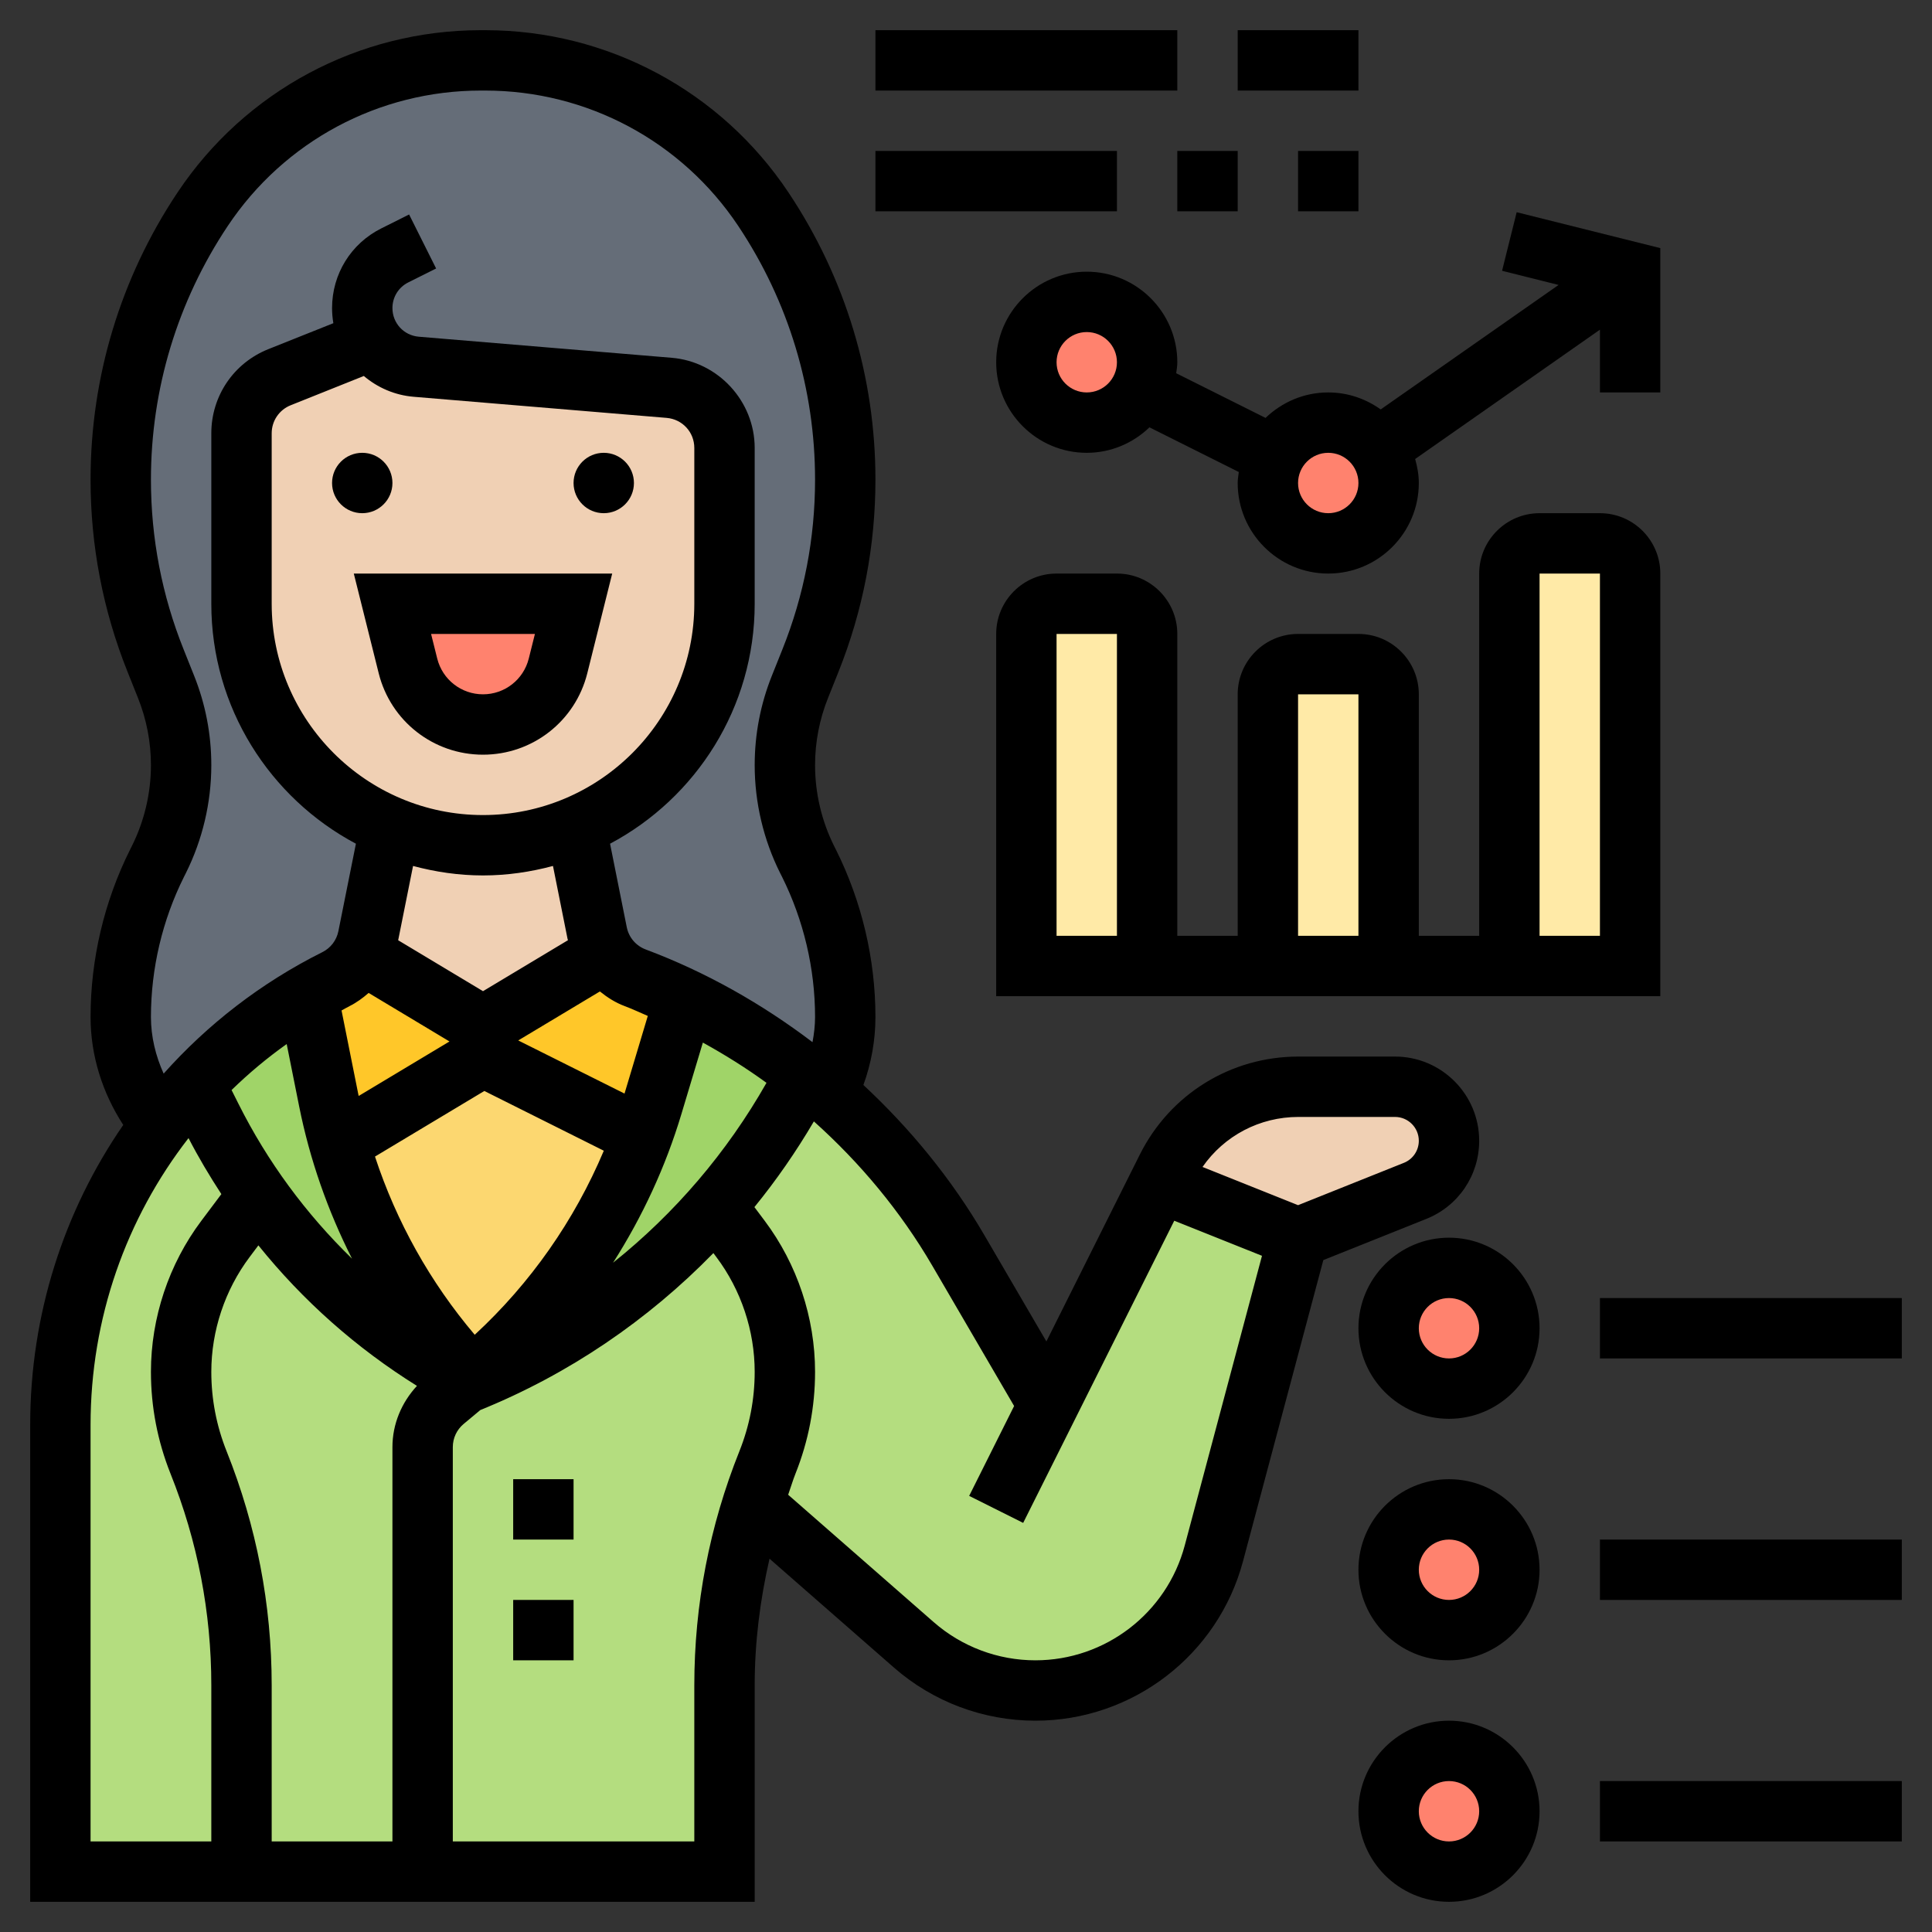
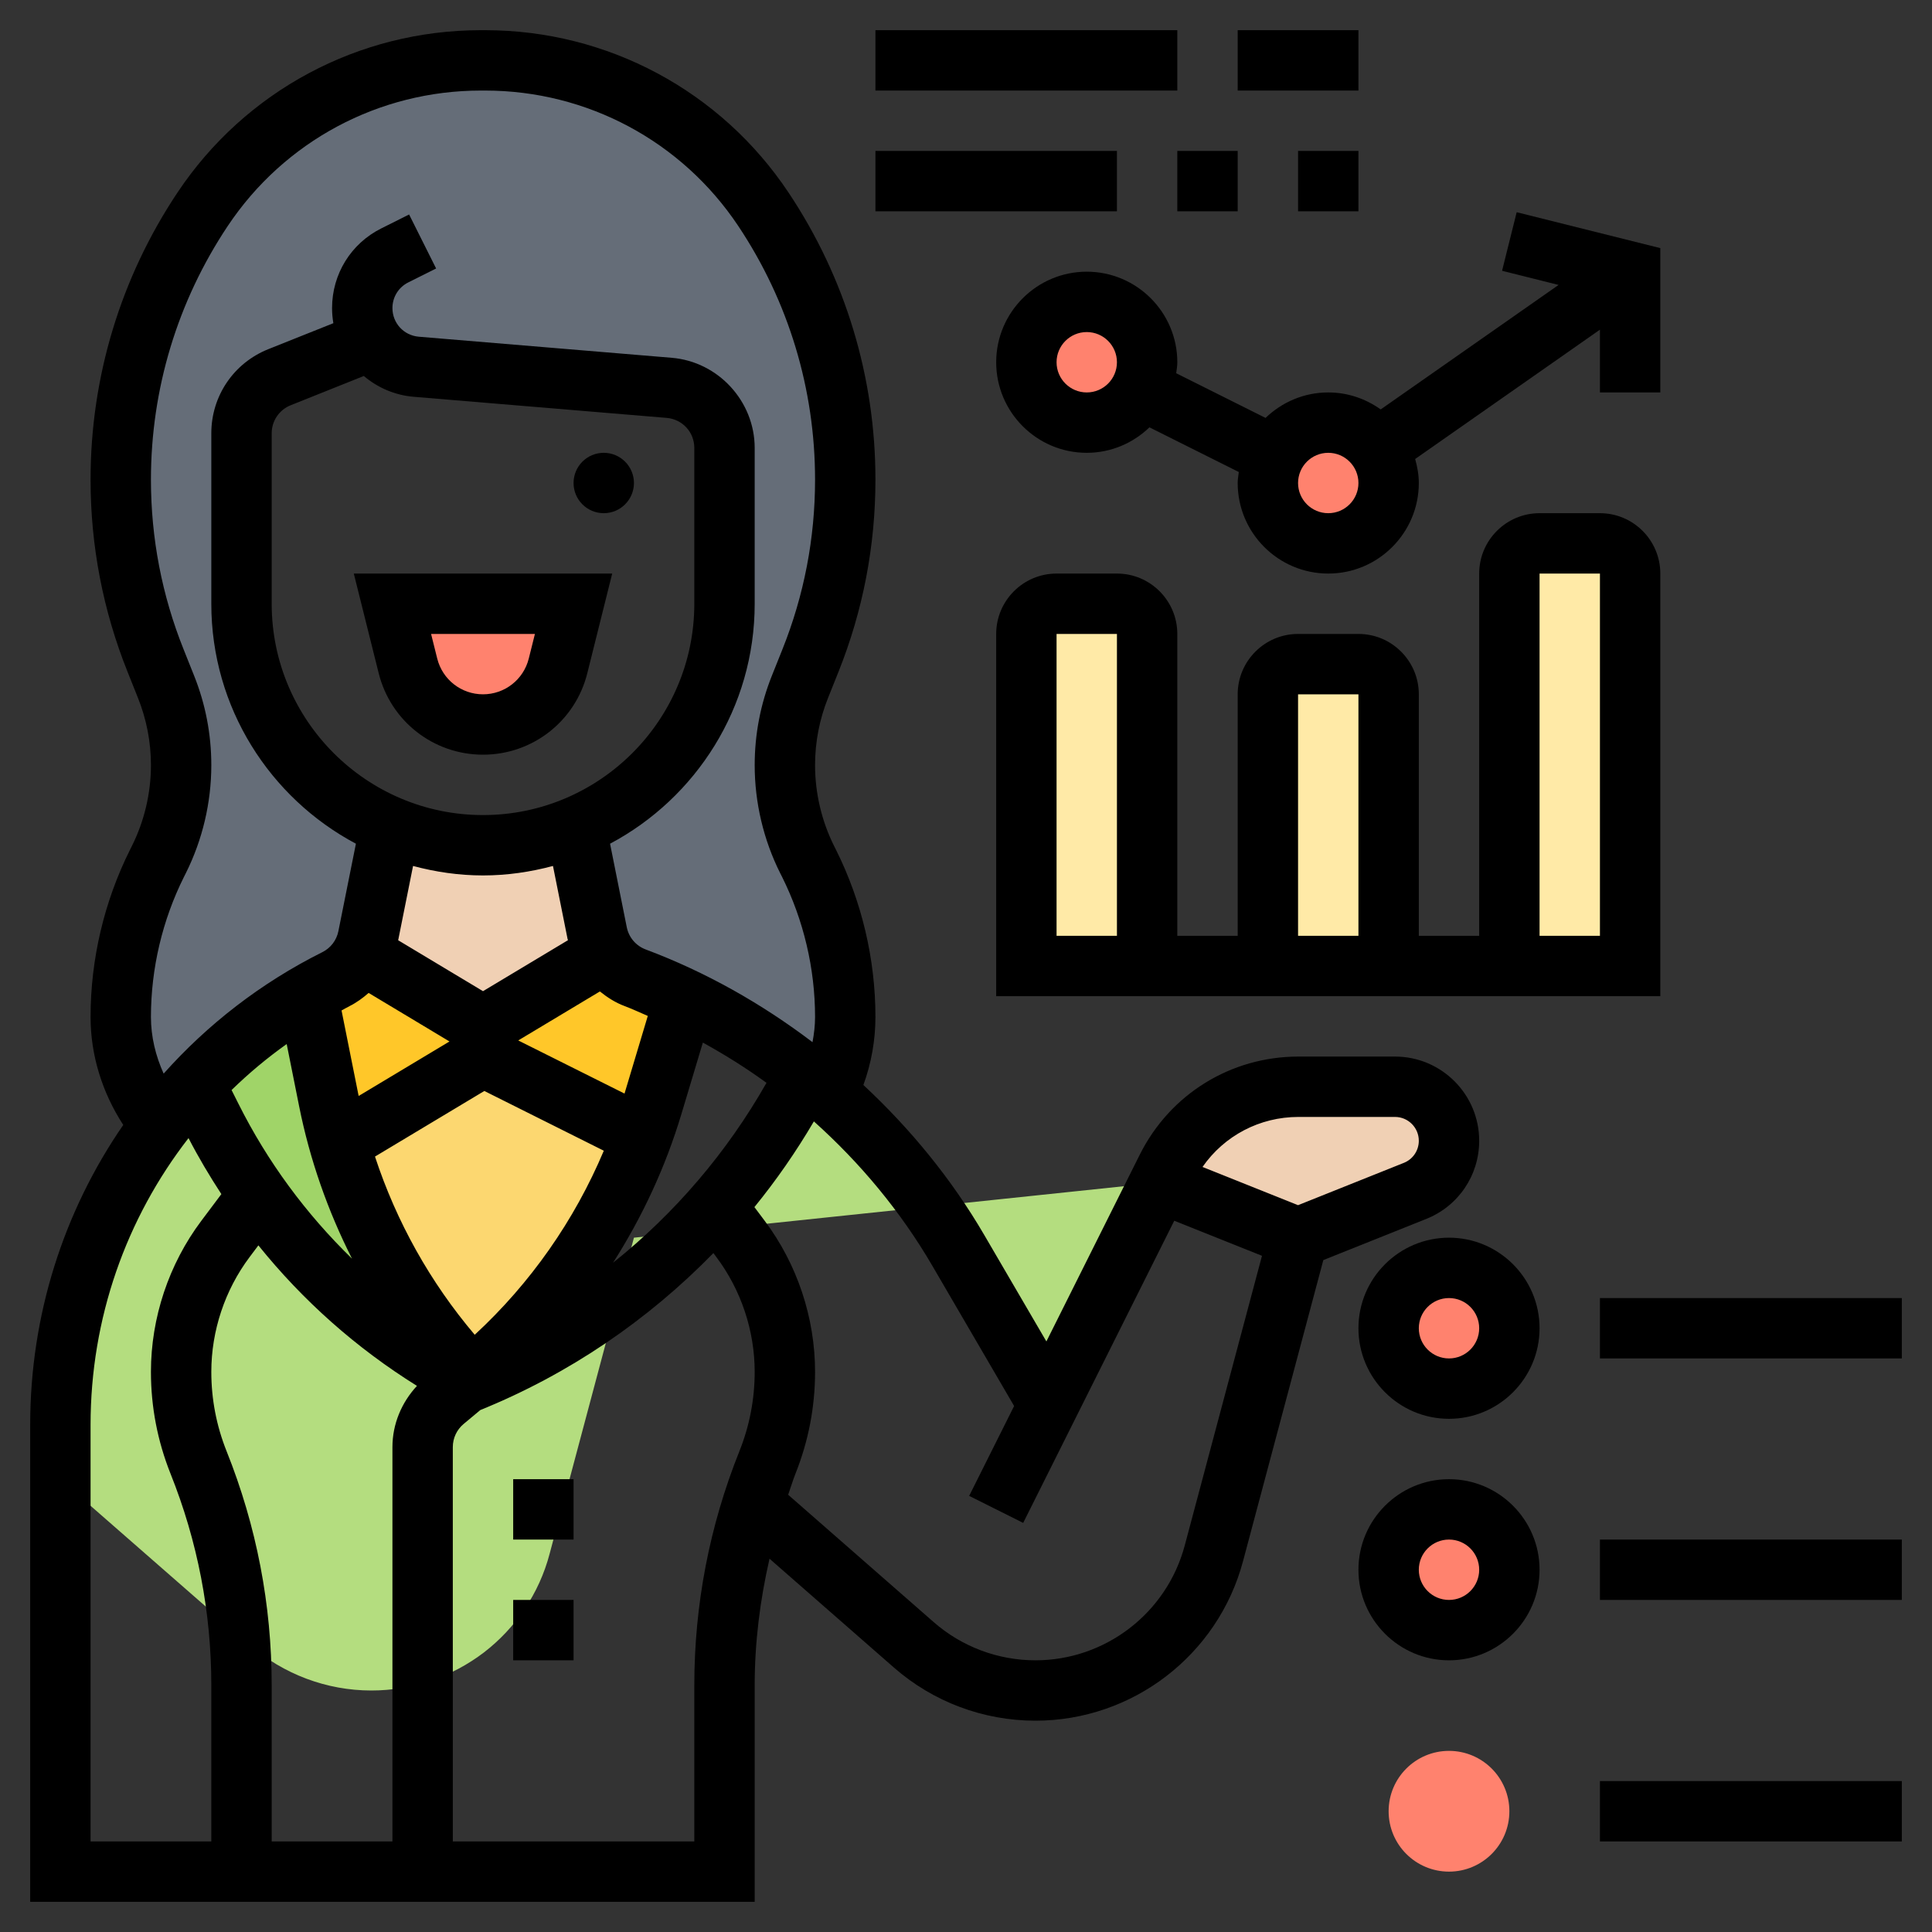
<svg xmlns="http://www.w3.org/2000/svg" id="_x30_1" height="512" viewBox="0 0 64 64" width="512">
  <rect x="0" y="0" width="64" height="64" fill="#333333" stroke="none" />
  <g>
    <g>
      <g>
        <path d="m21.28 37.64c-1.13 3.1-3.06 5.84-5.6 7.96l-.04.03c-2.08-2.2-3.59-4.86-4.4-7.77l4.76-2.86z" fill="#fcd770" />
      </g>
      <g>
        <path d="m16 35-4.76 2.86c-.14-.46-.25-.93-.35-1.41l-.7-3.5c.31-.18.62-.35.94-.51.37-.19.67-.48.86-.84l4.01 2.4 4.04-2.43c.23.37.58.66 1 .82.56.21 1.1.44 1.63.7l-1.05 3.52c-.1.35-.22.69-.34 1.03z" fill="#ffc729" />
      </g>
      <g>
-         <path d="m15.68 45.6c2.54-2.12 4.47-4.86 5.6-7.96.12-.34.24-.68.34-1.03l1.05-3.52c1.44.68 2.79 1.53 4.03 2.5v.01c-.82 1.58-1.82 3.04-2.99 4.36-2.25 2.58-5.11 4.62-8.34 5.9l.14-.12.13-.11z" fill="#a0d468" />
-       </g>
+         </g>
      <g>
        <path d="m11.24 37.86c.81 2.91 2.32 5.57 4.4 7.77l-.13.11c-2.77-1.48-5.15-3.59-6.95-6.14-.59-.82-1.11-1.69-1.56-2.6l-.54-1.08c1.08-1.15 2.33-2.16 3.73-2.97l.7 3.5c.1.48.21.95.35 1.41z" fill="#a0d468" />
      </g>
      <g>
-         <path d="m38.42 39.17h-.01l-3.68 7.37-2.99-5.12c-1.16-1.99-2.63-3.75-4.34-5.23-.08-.08-.15-.14-.23-.21-.15-.13-.31-.26-.47-.38-.82 1.58-1.82 3.04-2.99 4.36-2.25 2.58-5.11 4.62-8.34 5.9l.14-.12c-2.77-1.48-5.15-3.59-6.95-6.14-.59-.82-1.11-1.69-1.56-2.6l-.54-1.08-1.14 1.37c-.32.4-.6.81-.86 1.23-1.58 2.56-2.46 5.56-2.46 8.68v14.8h6 6 10v-6.17c0-2.04.31-4.07.93-6.01l5.34 4.67c1.12.97 2.55 1.51 4.03 1.51 1.38 0 2.68-.46 3.73-1.26 1.04-.8 1.83-1.94 2.18-3.28l2.79-10.46z" fill="#b4dd7f" />
+         <path d="m38.42 39.17h-.01l-3.68 7.37-2.99-5.12c-1.16-1.99-2.63-3.75-4.34-5.23-.08-.08-.15-.14-.23-.21-.15-.13-.31-.26-.47-.38-.82 1.58-1.82 3.04-2.99 4.36-2.25 2.58-5.11 4.62-8.34 5.9l.14-.12c-2.77-1.48-5.15-3.59-6.95-6.14-.59-.82-1.11-1.69-1.56-2.6l-.54-1.08-1.14 1.37c-.32.4-.6.81-.86 1.23-1.58 2.56-2.46 5.56-2.46 8.68v14.8v-6.17c0-2.04.31-4.07.93-6.01l5.34 4.67c1.12.97 2.55 1.51 4.03 1.51 1.38 0 2.68-.46 3.73-1.26 1.04-.8 1.83-1.94 2.18-3.28l2.79-10.46z" fill="#b4dd7f" />
      </g>
      <g>
        <path d="m12.32 11.27-3.06 1.23c-.76.3-1.26 1.04-1.26 1.85v5.65c0 3.33 2.03 6.18 4.92 7.39l-.73 3.65c-.04.2-.11.39-.2.56-.19.36-.49.65-.86.84-.32.16-.63.33-.94.51-1.4.81-2.65 1.82-3.73 2.97l-1.14 1.37-.01-.01c-.84-1-1.31-2.27-1.31-3.59 0-1.77.41-3.51 1.2-5.1l.06-.11c.49-.97.74-2.05.74-3.13 0-.89-.17-1.77-.5-2.6l-.34-.86c-.77-1.91-1.16-3.95-1.16-6 0-1.59.24-3.17.69-4.68.46-1.51 1.13-2.95 2.02-4.28 2.06-3.08 5.51-4.93 9.22-4.93h.07.07c1.85 0 3.65.46 5.23 1.31s2.96 2.08 3.99 3.62c.89 1.33 1.56 2.77 2.02 4.28.45 1.51.69 3.09.69 4.68 0 2.05-.39 4.09-1.16 6l-.34.86c-.33.83-.5 1.71-.5 2.6 0 1.08.25 2.16.74 3.13l.06.11c.79 1.59 1.2 3.33 1.2 5.1 0 .87-.21 1.73-.59 2.49l-.01.01c-.08-.08-.15-.14-.23-.21-.15-.13-.31-.26-.47-.38v-.01c-1.24-.97-2.59-1.82-4.03-2.5-.53-.26-1.07-.49-1.63-.7-.42-.16-.77-.45-1-.82-.12-.2-.21-.42-.26-.66l-.7-3.52c.97-.41 1.85-1 2.58-1.73 1.44-1.45 2.34-3.45 2.34-5.66v-5.16c0-1.04-.8-1.91-1.83-1.99l-8.38-.7c-.62-.06-1.15-.39-1.47-.88z" fill="#656d78" />
      </g>
      <g>
        <circle cx="48" cy="60" fill="#ff826e" r="2" />
      </g>
      <g>
        <circle cx="48" cy="52" fill="#ff826e" r="2" />
      </g>
      <g>
        <circle cx="48" cy="44" fill="#ff826e" r="2" />
      </g>
      <g>
        <path d="m45.64 14.85c.23.33.36.72.36 1.15 0 1.1-.9 2-2 2s-2-.9-2-2c0-.32.07-.62.21-.89.33-.66 1.01-1.11 1.79-1.11.67 0 1.27.34 1.64.85z" fill="#ff826e" />
      </g>
      <g>
        <path d="m36 10c1.1 0 2 .9 2 2 0 .32-.07.62-.21.89-.33.66-1.01 1.11-1.79 1.11-1.1 0-2-.9-2-2s.9-2 2-2z" fill="#ff826e" />
      </g>
      <g>
        <path d="m54 19v13h-4v-13c0-.55.45-1 1-1h2c.55 0 1 .45 1 1z" fill="#ffeaa7" />
      </g>
      <g>
        <path d="m46 23v9h-4v-9c0-.55.45-1 1-1h2c.55 0 1 .45 1 1z" fill="#ffeaa7" />
      </g>
      <g>
        <path d="m38 21v11h-4v-11c0-.55.45-1 1-1h2c.55 0 1 .45 1 1z" fill="#ffeaa7" />
      </g>
      <g>
        <path d="m38.65 38.69c.83-1.65 2.52-2.69 4.36-2.69h3.2c.99 0 1.79.8 1.79 1.79 0 .73-.45 1.39-1.12 1.66l-3.88 1.55-4.58-1.83h-.01z" fill="#f0d0b4" />
      </g>
      <g>
        <path d="m20.04 31.57-4.04 2.43-4.01-2.4c.09-.17.16-.36.2-.56l.73-3.65c.95.39 1.99.61 3.08.61s2.13-.22 3.08-.61l.7 3.52c.05.24.14.46.26.66z" fill="#f0d0b4" />
      </g>
      <g>
-         <path d="m24 14.84v5.16c0 2.21-.9 4.21-2.34 5.66-.73.73-1.61 1.32-2.58 1.73-.95.39-1.99.61-3.08.61s-2.13-.22-3.08-.61c-2.89-1.21-4.92-4.06-4.92-7.39v-5.65c0-.81.5-1.55 1.26-1.85l3.06-1.23c.32.49.85.82 1.47.88l8.38.7c1.03.08 1.83.95 1.83 1.99z" fill="#f0d0b4" />
-       </g>
+         </g>
      <g>
        <path d="m19 20-.51 2.06c-.29 1.14-1.31 1.94-2.49 1.94s-2.2-.8-2.49-1.94l-.51-2.06z" fill="#ff826e" />
      </g>
    </g>
    <g>
-       <circle cx="12" cy="16" r="1" />
      <circle cx="20" cy="16" r="1" />
      <path d="m12.545 22.302c.396 1.589 1.817 2.698 3.455 2.698s3.059-1.109 3.455-2.698l.825-3.302h-8.56zm5.175-1.302-.204.817c-.175.697-.798 1.183-1.516 1.183s-1.341-.486-1.516-1.183l-.204-.817z" />
      <path d="m49 37.789c0-1.538-1.251-2.789-2.789-2.789h-3.198c-2.239 0-4.253 1.244-5.255 3.247l-3.095 6.19-2.055-3.521c-1.084-1.859-2.448-3.523-4.007-4.974.262-.72.399-1.486.399-2.253 0-1.912-.452-3.829-1.308-5.542l-.059-.117c-.414-.828-.633-1.756-.633-2.682 0-.767.145-1.516.43-2.228l.344-.86c.813-2.033 1.226-4.177 1.226-6.37 0-3.397-.996-6.688-2.88-9.513-2.245-3.367-6.001-5.377-10.047-5.377h-.146c-4.046 0-7.802 2.01-10.047 5.377-1.884 2.825-2.88 6.115-2.88 9.513 0 2.193.413 4.337 1.227 6.369l.344.862c.284.711.429 1.46.429 2.227 0 .927-.219 1.854-.634 2.683l-.059.118c-.855 1.711-1.307 3.628-1.307 5.54 0 1.277.392 2.514 1.083 3.576-1.973 2.86-3.083 6.296-3.083 9.937v15.798h24v-7.17c0-1.424.177-2.824.491-4.196l4.12 3.605c1.298 1.136 2.963 1.761 4.688 1.761 3.221 0 6.049-2.173 6.878-5.284l2.66-9.974 3.411-1.364c1.065-.427 1.752-1.443 1.752-2.589zm-28.692 4.041c.97-1.521 1.739-3.173 2.265-4.928l.71-2.365c.73.402 1.436.844 2.108 1.333-1.31 2.307-3.036 4.324-5.083 5.96zm-7.308 19.17h-4v-5.17c0-2.671-.503-5.281-1.494-7.757-.336-.841-.506-1.724-.506-2.628 0-1.362.45-2.712 1.267-3.801l.292-.39c1.472 1.829 3.239 3.4 5.253 4.655-.511.552-.812 1.266-.812 2.028zm2.726-16.784c-1.476-1.741-2.594-3.743-3.304-5.903l3.622-2.173 3.958 1.979c-.975 2.313-2.425 4.386-4.276 6.097zm4.962-7.99-3.521-1.76 2.705-1.623c.245.197.512.37.818.484.262.098.513.218.769.327zm-4.688-9.226c-3.859 0-7-3.141-7-7v-5.646c0-.411.247-.776.628-.929l2.424-.97c.454.385 1.025.637 1.653.689l8.378.699c.523.045.917.472.917.997v5.16c0 3.859-3.141 7-7 7zm0 2c.802 0 1.577-.116 2.318-.314l.484 2.42c.003.014.01.025.013.039l-2.815 1.689-2.81-1.687.493-2.461c.74.198 1.515.314 2.317.314zm-4.427 4.332c.236-.118.445-.27.638-.44l2.679 1.608-3.008 1.805c-.003-.016-.008-.032-.011-.048l-.557-2.784c.087-.046.171-.097.259-.141zm-2.076 1.253.413 2.065c.353 1.764.947 3.458 1.751 5.045-1.521-1.48-2.799-3.205-3.767-5.141l-.223-.445c.566-.551 1.174-1.061 1.826-1.524zm-4.497-.896c0-1.604.379-3.211 1.097-4.647l.059-.117c.552-1.105.844-2.341.844-3.577 0-1.022-.192-2.022-.572-2.97l-.344-.862c-.72-1.795-1.084-3.689-1.084-5.626 0-3.002.88-5.907 2.544-8.403 1.873-2.81 5.007-4.487 8.383-4.487h.146c3.376 0 6.51 1.677 8.383 4.486 1.664 2.496 2.544 5.402 2.544 8.404 0 1.938-.364 3.831-1.084 5.627l-.344.86c-.38.948-.572 1.948-.572 2.971 0 1.236.292 2.473.845 3.577l.059.116c.717 1.438 1.096 3.045 1.096 4.648 0 .28-.033.559-.085.834-1.679-1.274-3.53-2.323-5.523-3.07-.326-.122-.562-.399-.63-.74l-.553-2.764c2.847-1.513 4.791-4.507 4.791-7.949v-5.16c0-1.548-1.209-2.861-2.751-2.988l-8.377-.698c-.497-.043-.872-.45-.872-.949 0-.362.201-.688.525-.85l.922-.461-.895-1.789-.921.461c-1.006.502-1.631 1.514-1.631 2.639 0 .17.015.338.043.501l-2.158.862c-1.145.459-1.885 1.552-1.885 2.786v5.646c0 3.442 1.944 6.436 4.79 7.949l-.58 2.895c-.061.305-.256.56-.533.698-2.037 1.018-3.803 2.395-5.256 4.023-.265-.587-.421-1.222-.421-1.876zm-2 13.513c0-3.529 1.177-6.839 3.245-9.501.331.641.698 1.257 1.088 1.855l-.666.888c-1.075 1.433-1.667 3.209-1.667 5.001 0 1.158.218 2.292.648 3.371.897 2.24 1.352 4.599 1.352 7.014v5.17h-4zm20 13.798h-8v-13.063c0-.298.131-.577.36-.768l.552-.46c2.93-1.188 5.545-2.971 7.72-5.199l.1.134c.818 1.089 1.268 2.439 1.268 3.801 0 .903-.17 1.787-.506 2.627-.991 2.477-1.494 5.087-1.494 7.758zm16.245-9.8c-.597 2.237-2.631 3.8-4.946 3.8-1.24 0-2.438-.45-3.371-1.267l-4.819-4.217c.083-.233.151-.47.243-.701.43-1.078.648-2.211.648-3.37 0-1.792-.592-3.568-1.667-5.002l-.342-.456c.726-.891 1.383-1.84 1.97-2.839 1.535 1.375 2.87 2.977 3.92 4.776l2.713 4.652-1.489 2.977 1.789.895 5.005-10.01 2.906 1.162zm7.26-12.679-3.505 1.402-3.165-1.266c.719-1.034 1.891-1.657 3.178-1.657h3.198c.435 0 .789.354.789.789 0 .324-.195.612-.495.732z" />
      <path d="m17 53h2v2h-2z" />
      <path d="m17 49h2v2h-2z" />
      <path d="m37 19h-2c-1.103 0-2 .897-2 2v10 1 1h22v-14c0-1.103-.897-2-2-2h-2c-1.103 0-2 .897-2 2v12h-2v-8c0-1.103-.897-2-2-2h-2c-1.103 0-2 .897-2 2v8h-2v-10c0-1.103-.897-2-2-2zm14 0h2v12h-2zm-16 2h2v10h-2zm8 2h2v8h-2z" />
      <path d="m45.737 13.563c-.491-.351-1.088-.563-1.737-.563-.807 0-1.537.324-2.077.844l-2.96-1.48c.015-.121.037-.24.037-.364 0-1.654-1.346-3-3-3s-3 1.346-3 3 1.346 3 3 3c.807 0 1.537-.324 2.077-.844l2.96 1.48c-.015.121-.037.24-.037.364 0 1.654 1.346 3 3 3s3-1.346 3-3c0-.277-.05-.54-.121-.795l6.121-4.284v2.079h2v-4.781l-4.758-1.189-.484 1.94 1.872.469zm-9.737-.563c-.552 0-1-.448-1-1s.448-1 1-1 1 .448 1 1-.448 1-1 1zm8 4c-.552 0-1-.448-1-1s.448-1 1-1 1 .448 1 1-.448 1-1 1z" />
      <path d="m29 1h10v2h-10z" />
      <path d="m41 1h4v2h-4z" />
      <path d="m29 5h8v2h-8z" />
      <path d="m39 5h2v2h-2z" />
      <path d="m43 5h2v2h-2z" />
-       <path d="m48 57c-1.654 0-3 1.346-3 3s1.346 3 3 3 3-1.346 3-3-1.346-3-3-3zm0 4c-.552 0-1-.448-1-1s.448-1 1-1 1 .448 1 1-.448 1-1 1z" />
      <path d="m53 59h10v2h-10z" />
      <path d="m48 49c-1.654 0-3 1.346-3 3s1.346 3 3 3 3-1.346 3-3-1.346-3-3-3zm0 4c-.552 0-1-.448-1-1s.448-1 1-1 1 .448 1 1-.448 1-1 1z" />
      <path d="m53 51h10v2h-10z" />
      <path d="m48 41c-1.654 0-3 1.346-3 3s1.346 3 3 3 3-1.346 3-3-1.346-3-3-3zm0 4c-.552 0-1-.448-1-1s.448-1 1-1 1 .448 1 1-.448 1-1 1z" />
      <path d="m53 43h10v2h-10z" />
    </g>
  </g>
</svg>